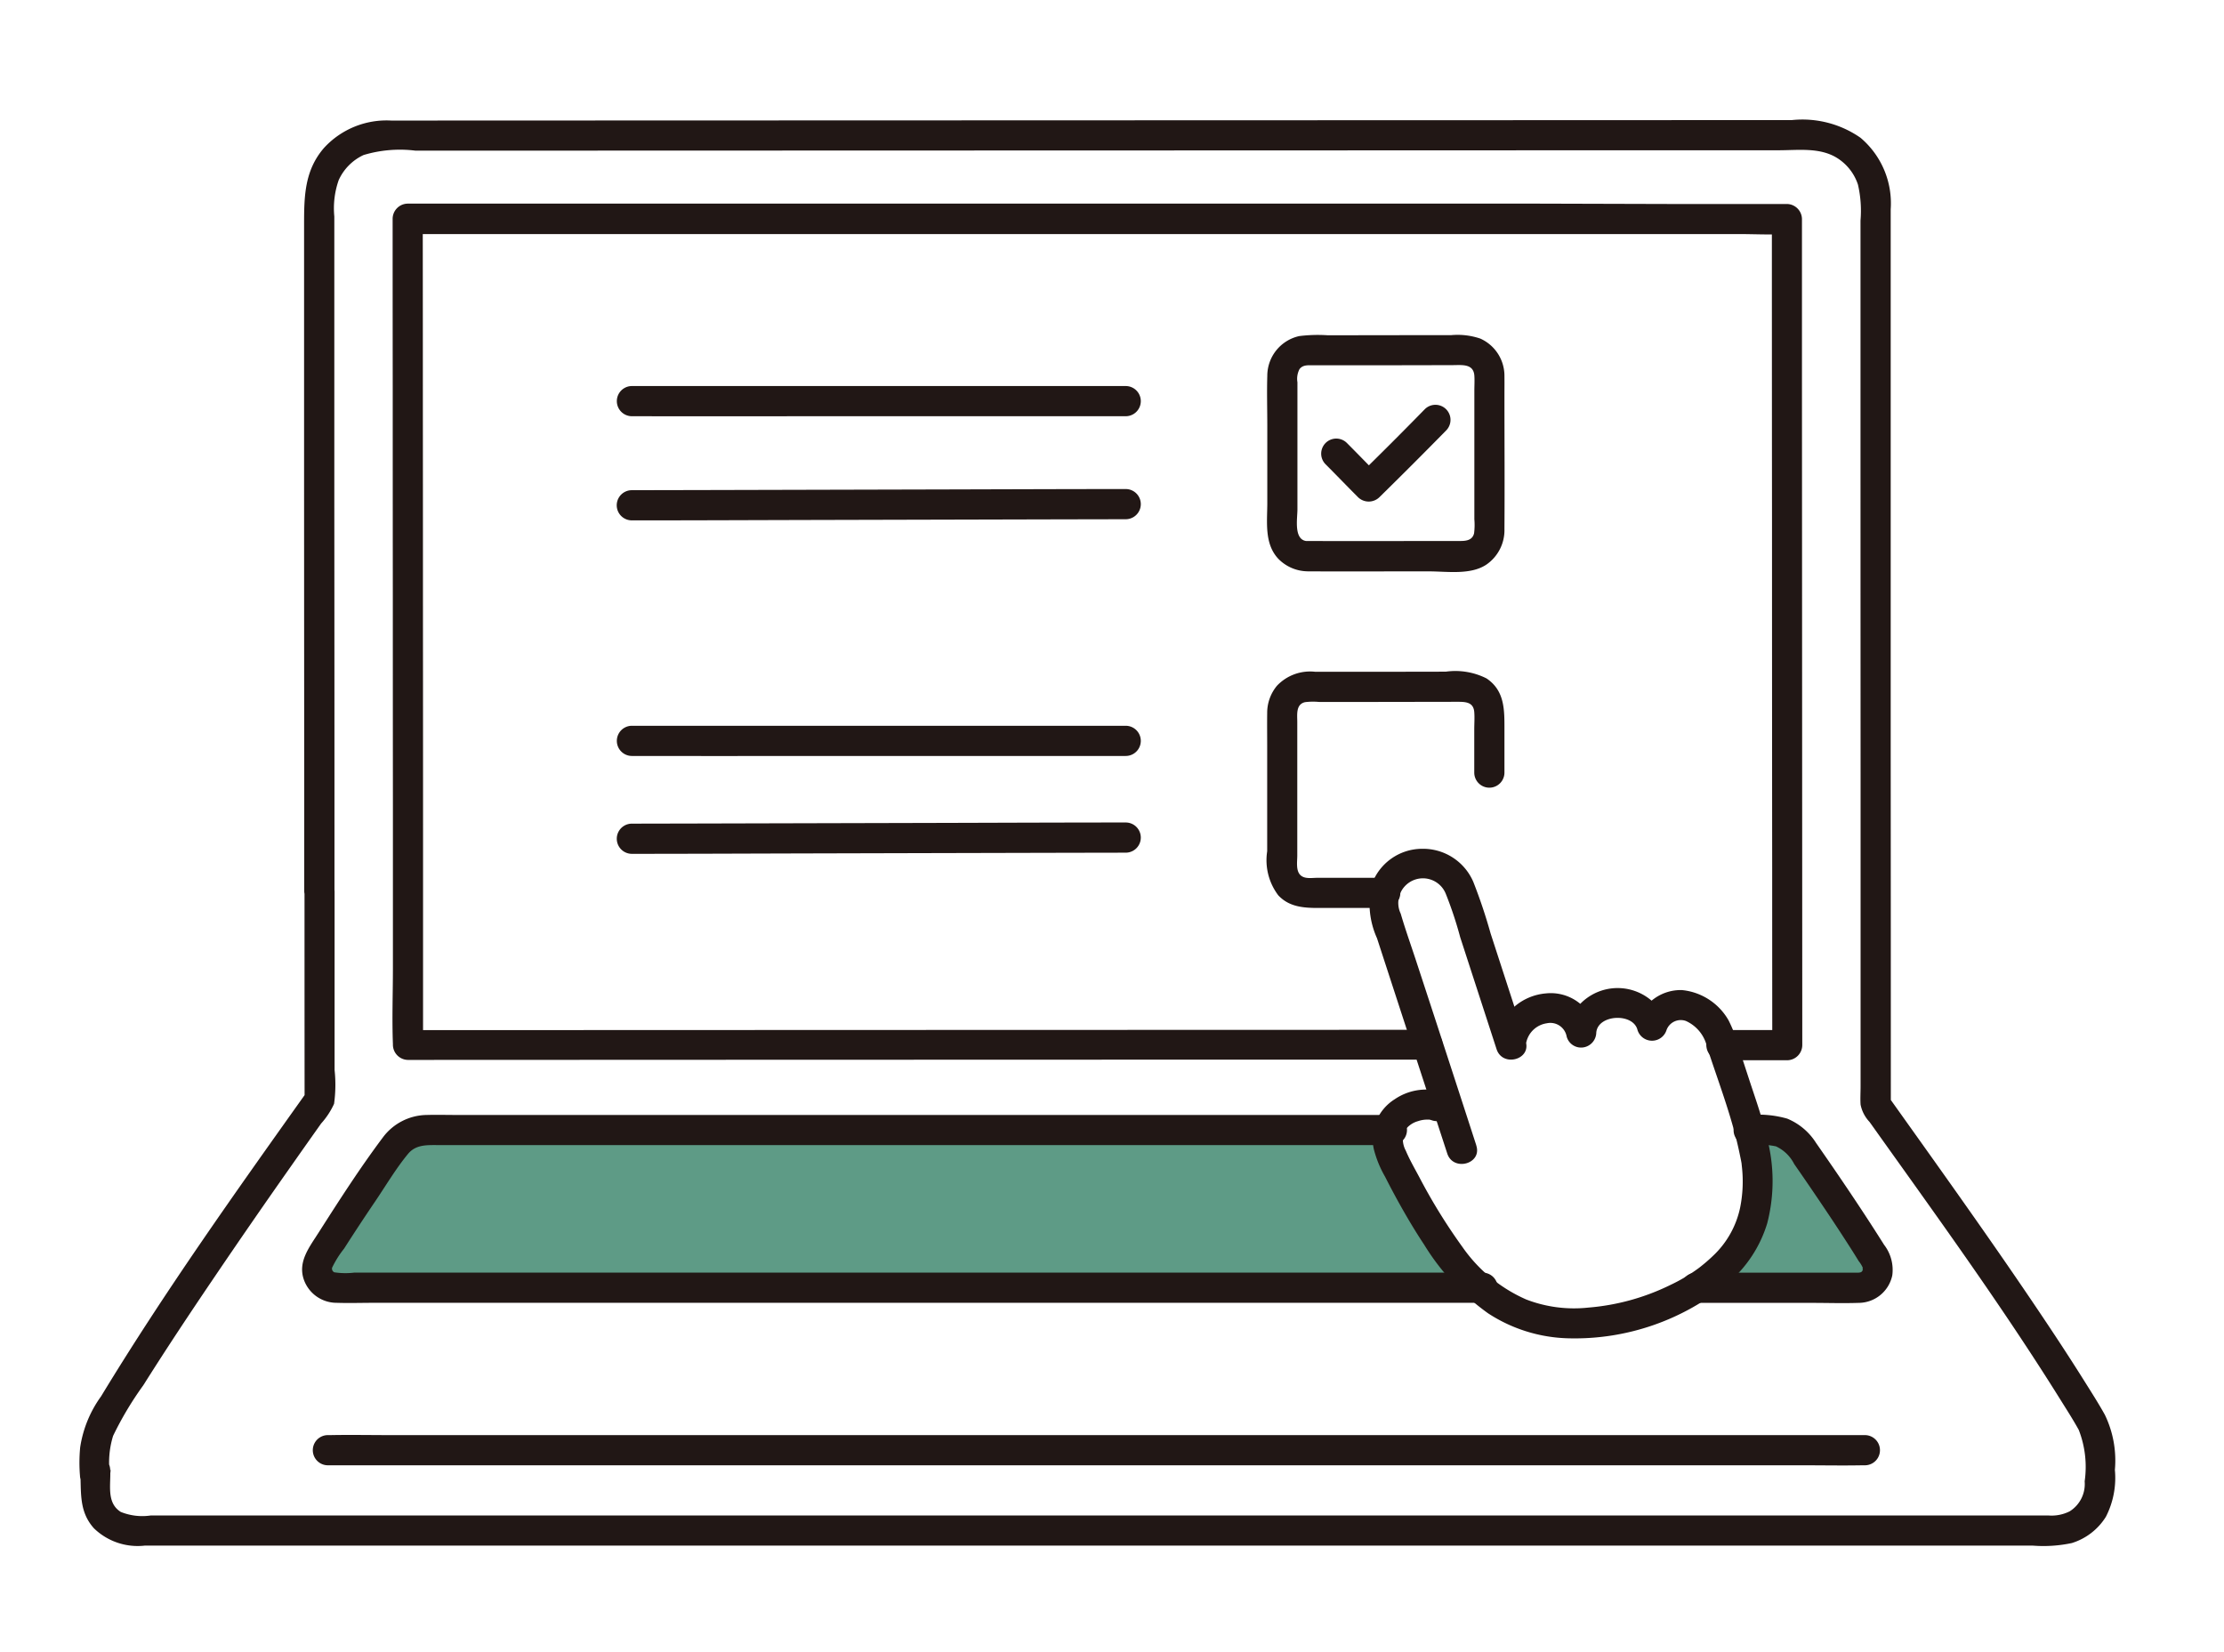
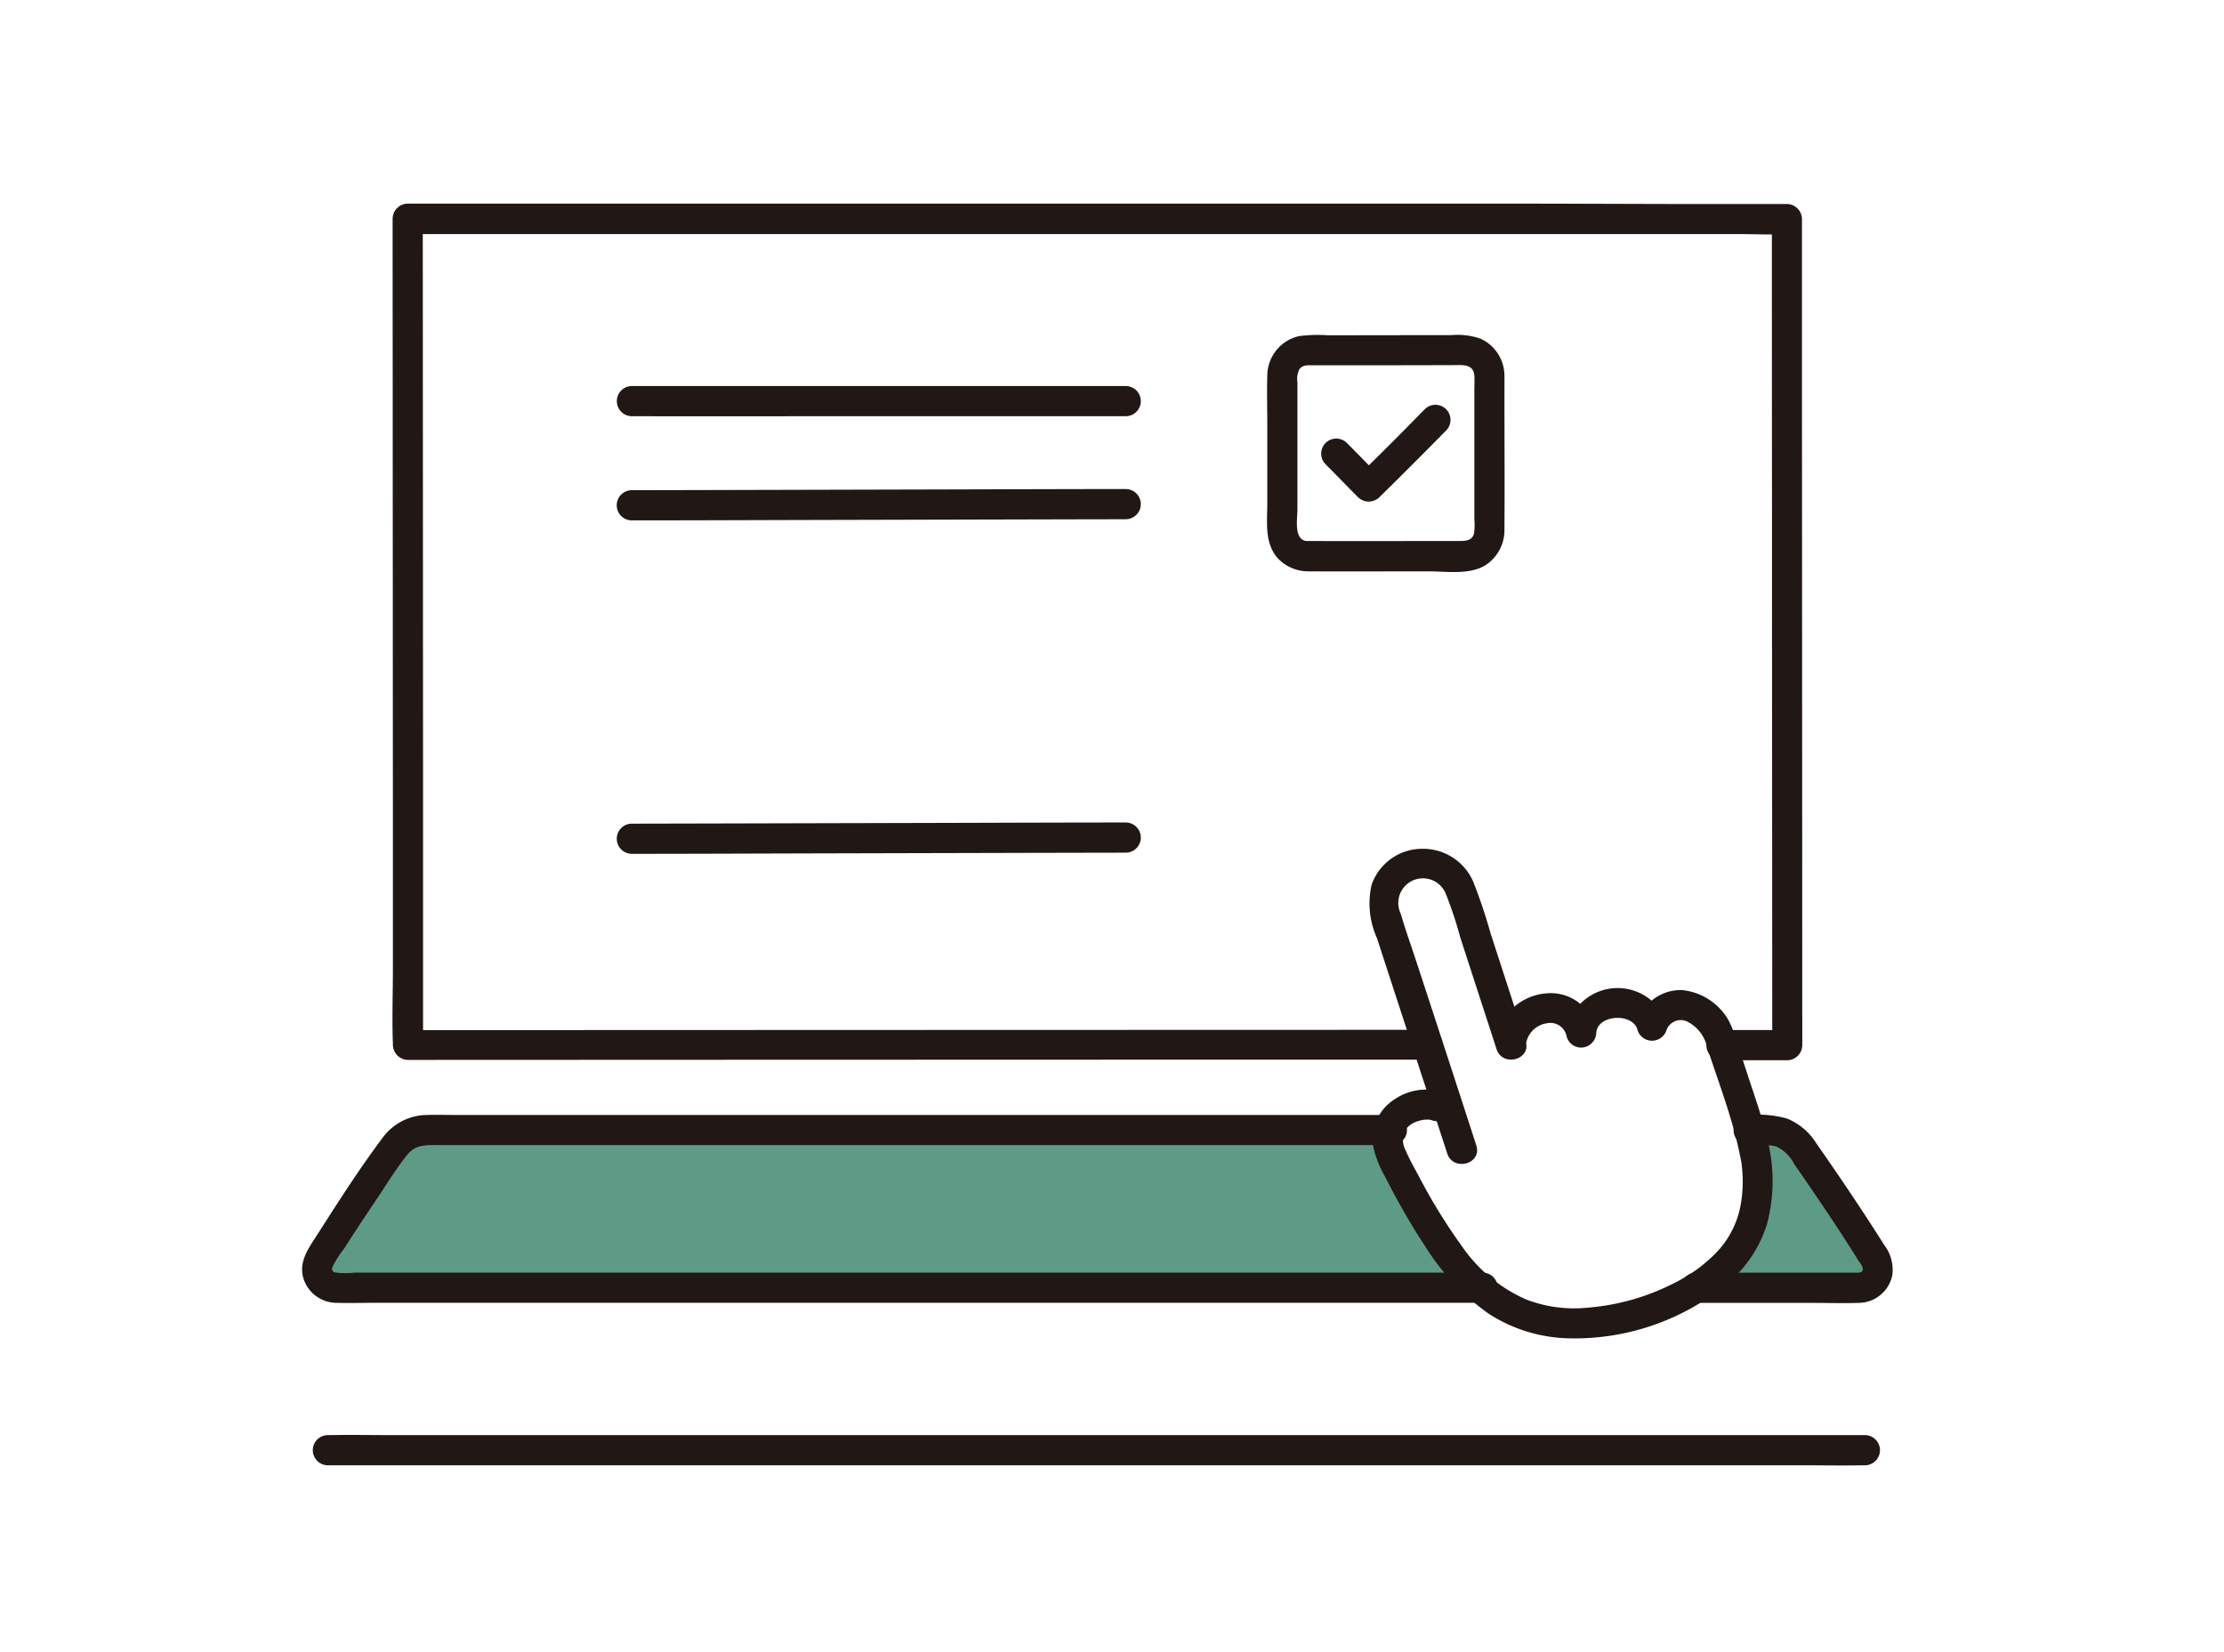
<svg xmlns="http://www.w3.org/2000/svg" width="140" height="104" viewBox="0 0 140 104">
  <g id="icon_schedule_01" transform="translate(-148 -35)">
    <rect id="背景" width="140" height="104" transform="translate(148 35)" fill="#fff" />
    <g id="事前アイコン" transform="translate(153 42.559)">
      <g id="d" transform="translate(0.98 0.948)">
        <path id="パス_17" data-name="パス 17" d="M16.61,50C16.6,36.3,16.6,18.133,16.593,6.536a4.1,4.1,0,0,1,4.1-4.107L110.46,2.4a4.1,4.1,0,0,1,4.1,4.108c0,15.556.006,40.822.013,56.918,3.243,4.566,10.2,14.176,13.6,20a3.775,3.775,0,0,1,.513,1.908c0,.594-.013,1.313-.013,2.056a2.849,2.849,0,0,1-2.846,2.849H4.867a2.375,2.375,0,0,1-2.374-2.377c0-3.668-.013,1.077-.013-2.522a3.793,3.793,0,0,1,.515-1.916c3.439-5.885,10.424-15.8,13.621-20.295,0-3.317,0-7.9-.005-13.121Z" transform="translate(-2.48 -2.399)" fill="#fff" />
        <path id="パス_18" data-name="パス 18" d="M52.291,15.722c.006,14.147.022,52.006.022,52.006l86.815-.029c-.006-15.3-.017-39.156-.022-52l-86.815.027Z" transform="translate(-32.605 -10.44)" fill="#fff" />
        <path id="パス_19" data-name="パス 19" d="M215.421,146a11.556,11.556,0,0,1-2.989-2.892,39.566,39.566,0,0,1-3.538-5.971,2.248,2.248,0,0,1,.09-2.675,2.683,2.683,0,0,1,2.561-.777l.793.287c-1.064-3.26-2.817-8.623-3.924-12.03a2.506,2.506,0,1,1,4.728-1.622l3.079,9.474.1-.394a2.465,2.465,0,0,1,2.376-1.86,1.9,1.9,0,0,1,1.986,1.542,2.084,2.084,0,0,1,1.974-1.851,2.182,2.182,0,0,1,2.484,1.432c.187-.817.783-1.1,1.546-1.287,1-.248,2.352.886,2.655,1.821.605,1.862,1.09,3.36,1.773,5.461a23.614,23.614,0,0,1,.592,2.482A7.523,7.523,0,0,1,228.193,145a15.8,15.8,0,0,1-6.3,2.259A9.257,9.257,0,0,1,215.422,146Z" transform="translate(-127.13 -72.587)" fill="#fff" />
        <g id="e" transform="translate(13.976 62.625)">
          <path id="パス_20" data-name="パス 20" d="M109.123,168.756a39.594,39.594,0,0,1-3.525-5.971,2.791,2.791,0,0,1-.324-1.924l-60.545,0a2.467,2.467,0,0,0-2.026,1.058c-1.544,2.214-3.205,4.662-4.681,7.046a1.2,1.2,0,0,0,1.017,1.822h71.924a12.812,12.812,0,0,1-1.841-2.029Z" transform="translate(-37.843 -160.859)" fill="#5e9b86" />
          <path id="パス_21" data-name="パス 21" d="M269.4,168.957c-1.478-2.379-3.14-4.819-4.686-7.027a2.484,2.484,0,0,0-2.038-1.065h-1.229c.245.912.429,1.927.429,1.927a7.523,7.523,0,0,1-3.517,7.859c-.073.046-.156.092-.232.138h10.26a1.2,1.2,0,0,0,1.013-1.831Z" transform="translate(-171.325 -160.863)" fill="#5e9b86" />
        </g>
      </g>
      <g id="f" transform="translate(0 0)">
        <path id="パス_22" data-name="パス 22" d="M260.047,160.348a5.543,5.543,0,0,1,1.716.079,2.43,2.43,0,0,1,1.148,1.109q1.232,1.772,2.427,3.569.577.871,1.14,1.751.254.4.5.8a1.873,1.873,0,0,1,.26.428c-.022-.085-.021.173,0,.064-.037.238-.175.232-.468.232H256.728a.949.949,0,0,0,0,1.9h7.288c.978,0,1.963.033,2.941,0a2.175,2.175,0,0,0,2.131-1.735,2.585,2.585,0,0,0-.517-1.922q-.63-1-1.28-1.99c-.977-1.488-1.982-2.959-3-4.419a3.91,3.91,0,0,0-1.814-1.531,6.613,6.613,0,0,0-2.429-.224.949.949,0,0,0,0,1.9h0Z" transform="translate(-154.969 -95.824)" fill="#211715" />
        <path id="パス_23" data-name="パス 23" d="M104.068,158.448H78.138l-23.84,0-9.1,0c-.627,0-1.256-.017-1.883,0a3.5,3.5,0,0,0-2.76,1.408c-1.456,1.941-2.78,4.008-4.085,6.052-.581.909-1.3,1.826-.876,2.956a2.188,2.188,0,0,0,2.045,1.409c.778.026,1.561,0,2.339,0h69.8a.949.949,0,0,0,0-1.9H38.74a4.619,4.619,0,0,1-1.244-.02.252.252,0,0,1-.141-.29,6.172,6.172,0,0,1,.753-1.2q.975-1.525,1.991-3.023c.657-.972,1.278-2.023,2.024-2.929.5-.613,1.2-.567,1.922-.567H50.2l22.268,0h31.6a.949.949,0,0,0,0-1.9h0Z" transform="translate(-21.449 -95.821)" fill="#211715" />
        <path id="パス_24" data-name="パス 24" d="M134.931,209.441H42.117c-1.259,0-2.52-.024-3.778,0-.054,0-.108,0-.161,0a.949.949,0,0,0,0,1.9h92.813c1.259,0,2.52.024,3.778,0,.054,0,.108,0,.161,0a.949.949,0,0,0,0-1.9h0Z" transform="translate(-22.537 -126.661)" fill="#211715" />
-         <path id="パス_25" data-name="パス 25" d="M16.055,48.553q0-12.54-.01-25.081,0-6.046,0-12.092,0-2.656,0-5.313a5.354,5.354,0,0,1,.276-2.288A3.2,3.2,0,0,1,17.886,2.2a7.936,7.936,0,0,1,3.248-.278h3.16l7.506,0,18.388-.006L70.832,1.91l19.9-.007L106.972,1.9c1.218,0,2.568-.19,3.652.473a3.134,3.134,0,0,1,1.333,1.687,7.286,7.286,0,0,1,.161,2.264q0,5.3,0,10.59,0,12.092.005,24.184,0,5.891,0,11.781,0,2.708,0,5.416,0,1.27,0,2.54c0,.377-.026.766,0,1.141a2.2,2.2,0,0,0,.563,1.088c4.083,5.734,8.241,11.437,11.971,17.412.407.652.826,1.3,1.2,1.976a6.414,6.414,0,0,1,.372,3.238,2.026,2.026,0,0,1-.942,1.887,2.535,2.535,0,0,1-1.359.26H4.5a3.608,3.608,0,0,1-1.9-.223c-.936-.593-.6-1.761-.665-2.692C1.864,83.914.315,83.562.075,84.669a6.341,6.341,0,0,0-.041.657H1.927a5.687,5.687,0,0,1,.193-2.5,20.973,20.973,0,0,1,1.9-3.181c1.47-2.336,3-4.634,4.549-6.918q2.3-3.392,4.658-6.743.99-1.412,1.988-2.819a4.823,4.823,0,0,0,.814-1.239,8.743,8.743,0,0,0,.033-2.133q0-5.62,0-11.24a.947.947,0,0,0-1.893,0q0,6.561.005,13.121L14.3,61.2C9.839,67.468,5.353,73.762,1.36,80.343A7.314,7.314,0,0,0,.047,83.551a10,10,0,0,0-.013,1.776.947.947,0,0,0,1.893,0c.019-.16.082-.651-.027-.153L.041,84.922c.1,1.36-.126,2.607.869,3.721a3.953,3.953,0,0,0,3.22,1.091H122.939a8.557,8.557,0,0,0,2.481-.159,3.873,3.873,0,0,0,2.144-1.653,5.354,5.354,0,0,0,.567-2.952A6.614,6.614,0,0,0,127.5,81.5c-.4-.72-.848-1.418-1.285-2.115-.981-1.566-2-3.109-3.033-4.642-2.178-3.232-4.425-6.416-6.684-9.591q-1.3-1.825-2.6-3.649l.129.479q0-11.1-.008-22.2,0-11.9,0-23.806,0-5.181,0-10.362a5.4,5.4,0,0,0-1.9-4.5A6.394,6.394,0,0,0,107.8,0L92.116.006,72.645.012,52.2.019l-18.6.006L19.632.03A5.34,5.34,0,0,0,15.4,1.748c-1.229,1.417-1.258,3.042-1.258,4.82q0,5.59,0,11.18,0,12.535.01,25.07,0,2.867,0,5.735a.947.947,0,0,0,1.893,0Z" transform="translate(0 0)" fill="#211715" />
        <path id="パス_26" data-name="パス 26" d="M115.025,65.308l-28.873.008-25.891.009-9.411,0,.946.949q0-1.927,0-3.854,0-4.9,0-9.795,0-6.454-.006-12.908,0-6.691-.006-13.381,0-5.5-.006-10.994,0-.537,0-1.075l-.946.949,5.373,0,8.117,0,10.107,0,11.343,0,11.824,0,11.551,0,10.523,0,8.741,0,6.2,0c.965,0,1.949.054,2.913,0,.042,0,.084,0,.126,0l-.946-.949q0,9.48.008,18.96,0,10.946.011,21.892,0,5.577.006,11.154l.946-.949H133.53a.949.949,0,0,0,0,1.9h4.142a.961.961,0,0,0,.946-.949q-.005-10.357-.01-20.714-.005-10.7-.01-21.4,0-4.945,0-9.889a.961.961,0,0,0-.946-.949h-1.99l-5.466,0L122,13.3l-10.156,0-11.369,0-11.827,0-11.531,0-10.481,0-8.675,0-6.116,0H50.827a.961.961,0,0,0-.946.949q0,5.256.006,10.511,0,6.619.006,13.239,0,6.555.006,13.11,0,5.17,0,10.34c0,1.575-.061,3.165,0,4.739,0,.022,0,.044,0,.066a.961.961,0,0,0,.946.949l19.871-.008,28.431-.009,15.872,0a.949.949,0,0,0,0-1.9h0Z" transform="translate(-30.165 -8.041)" fill="#211715" />
        <path id="パス_27" data-name="パス 27" d="M86.821,44.267q5.511.008,11.022,0l13.743,0h6.323a.949.949,0,0,0,0-1.9l-12.153,0q-6.715,0-13.43,0-2.752,0-5.5,0a.949.949,0,0,0,0,1.9Z" transform="translate(-52.046 -25.625)" fill="#211715" />
        <path id="パス_28" data-name="パス 28" d="M86.821,60.747c3.61,0,7.221-.015,10.831-.025l15.728-.039q2.264-.005,4.528-.009a.949.949,0,0,0,0-1.9c-3.647,0-7.294.015-10.94.024l-15.7.039q-2.225.005-4.45.009a.949.949,0,0,0,0,1.9Z" transform="translate(-52.045 -35.548)" fill="#211715" />
        <path id="パス_29" data-name="パス 29" d="M198.5,49.1c.686.687,1.358,1.387,2.044,2.074a.964.964,0,0,0,1.341,0q2.12-2.081,4.2-4.2a.948.948,0,1,0-1.341-1.341q-2.077,2.125-4.2,4.2h1.341c-.686-.687-1.358-1.388-2.044-2.074A.948.948,0,0,0,198.5,49.1Z" transform="translate(-120.054 -27.432)" fill="#211715" />
        <path id="パス_30" data-name="パス 30" d="M192.12,49.112c2.551.007,5.1,0,7.654,0,1.151,0,2.627.242,3.628-.433a2.631,2.631,0,0,0,1.126-2.24c.02-2.789,0-5.579,0-8.369,0-.409.006-.818,0-1.227a2.57,2.57,0,0,0-1.519-2.384,4.443,4.443,0,0,0-1.833-.217l-1.85,0-4.089.006h-1.864a9.385,9.385,0,0,0-1.767.054A2.564,2.564,0,0,0,189.6,36.8c-.032,1.045,0,2.1,0,3.14V44.8c0,1.2-.2,2.568.694,3.521a2.617,2.617,0,0,0,1.829.788c1.22.055,1.218-1.842,0-1.9-.884-.04-.626-1.413-.626-2v-8a1.318,1.318,0,0,1,.132-.831c.217-.278.539-.239.854-.238l1.726,0q3.518,0,7.036-.01c.6,0,1.335-.11,1.389.664.021.309,0,.628,0,.937v8.1a4.157,4.157,0,0,1-.017.882c-.1.429-.478.486-.855.486l-1.765,0c-2.625.005-5.249.012-7.873,0a.949.949,0,0,0,0,1.9Z" transform="translate(-114.824 -20.704)" fill="#211715" />
-         <path id="パス_31" data-name="パス 31" d="M197.039,100.824q-1.5,0-3,0l-1.278,0c-.327,0-.741.081-1.015-.134-.347-.273-.24-.873-.24-1.264V91.012c0-.459-.1-1.109.489-1.246a4.1,4.1,0,0,1,.87-.014h1.213l2.479,0,4.958-.008c.538,0,1.079-.015,1.132.645.029.36,0,.736,0,1.1V94.2a.949.949,0,0,0,1.9,0V91.53c0-1.233.041-2.475-1.129-3.259a4.353,4.353,0,0,0-2.563-.424l-2.814.005q-2.711,0-5.423,0a2.868,2.868,0,0,0-2.391.882,2.667,2.667,0,0,0-.615,1.728c-.009.687,0,1.374,0,2.061v6.63a3.66,3.66,0,0,0,.7,2.775c.828.884,1.982.789,3.089.792q1.821,0,3.642,0a.949.949,0,0,0,0-1.9h0Z" transform="translate(-114.843 -53.125)" fill="#211715" />
-         <path id="パス_32" data-name="パス 32" d="M86.821,98.378q5.511.008,11.022,0l13.743,0h6.323a.949.949,0,0,0,0-1.9l-12.153,0q-6.715,0-13.43,0-2.752,0-5.5,0a.949.949,0,0,0,0,1.9Z" transform="translate(-52.046 -58.35)" fill="#211715" />
        <path id="パス_33" data-name="パス 33" d="M86.821,113.857c3.509,0,7.017-.015,10.526-.025q7.925-.02,15.849-.039,2.356-.005,4.712-.009a.949.949,0,0,0,0-1.9c-3.724,0-7.447.015-11.171.025l-15.669.039q-2.123.005-4.247.009a.949.949,0,0,0,0,1.9Z" transform="translate(-52.045 -67.668)" fill="#211715" />
        <path id="パス_34" data-name="パス 34" d="M212.614,134.729q-1.869-5.765-3.759-11.522c-.332-1.02-.7-2.036-1-3.067a1.551,1.551,0,1,1,2.847-1.225,24.182,24.182,0,0,1,.9,2.717l2.288,7.04c.376,1.156,2.208.662,1.829-.5l-2.207-6.791a33.273,33.273,0,0,0-1.087-3.24,3.442,3.442,0,0,0-3.244-2.082,3.373,3.373,0,0,0-3.159,2.271,5.312,5.312,0,0,0,.341,3.359q1.208,3.712,2.421,7.423,1,3.063,2,6.126c.375,1.156,2.207.662,1.829-.5h0Z" transform="translate(-124.681 -70.187)" fill="#211715" />
        <path id="パス_35" data-name="パス 35" d="M216.2,141.614a1.551,1.551,0,0,1,1.28-1.158,1.044,1.044,0,0,1,1.253.84.939.939,0,0,0,1.041.679.961.961,0,0,0,.822-.932c.094-1.151,2.322-1.26,2.595-.167a.956.956,0,0,0,1.829,0,.956.956,0,0,1,1.218-.566,2.356,2.356,0,0,1,1.337,1.664c.628,1.934,1.368,3.867,1.853,5.842.091.369.172.741.247,1.113.021.1.042.205.06.308.006.032.013.064.018.1-.027-.178.007.11.014.187a8.342,8.342,0,0,1-.115,2.535,5.8,5.8,0,0,1-1.71,3.038c-.173.167-.353.327-.538.481-.085.071-.172.14-.258.209-.135.108,0,0,.027-.02l-.159.121a10.5,10.5,0,0,1-1.746,1.037,14.314,14.314,0,0,1-5.176,1.428,8.371,8.371,0,0,1-3.907-.511,9.578,9.578,0,0,1-4.011-3.3,35.854,35.854,0,0,1-2.731-4.424c-.286-.536-.6-1.078-.836-1.64a1.53,1.53,0,0,1-.124-1.172,1.476,1.476,0,0,1,.894-.69,1.758,1.758,0,0,1,.469-.094,1.831,1.831,0,0,1,.267,0q.109.008-.015,0a1.168,1.168,0,0,1,.16.045c1.166.372,1.665-1.459.5-1.829a3.511,3.511,0,0,0-2.851.5,2.951,2.951,0,0,0-1.31,3.159,6.859,6.859,0,0,0,.7,1.71q.439.867.911,1.716c.487.874,1,1.734,1.553,2.569a14.838,14.838,0,0,0,4.019,4.317,9.657,9.657,0,0,0,5.083,1.578,15.1,15.1,0,0,0,10.029-3.485,7.955,7.955,0,0,0,2.466-3.759,10.633,10.633,0,0,0-.036-5.445c-.295-1.267-.743-2.5-1.145-3.733l-.6-1.837a8.334,8.334,0,0,0-.656-1.762,3.8,3.8,0,0,0-2.93-1.9,2.847,2.847,0,0,0-2.805,2.017h1.829a3.278,3.278,0,0,0-6.321.671l1.863-.252a2.9,2.9,0,0,0-3.134-2.227,3.471,3.471,0,0,0-3.058,2.545.949.949,0,0,0,1.829.5h0Z" transform="translate(-125.111 -83.6)" fill="#211715" />
      </g>
    </g>
  </g>
</svg>